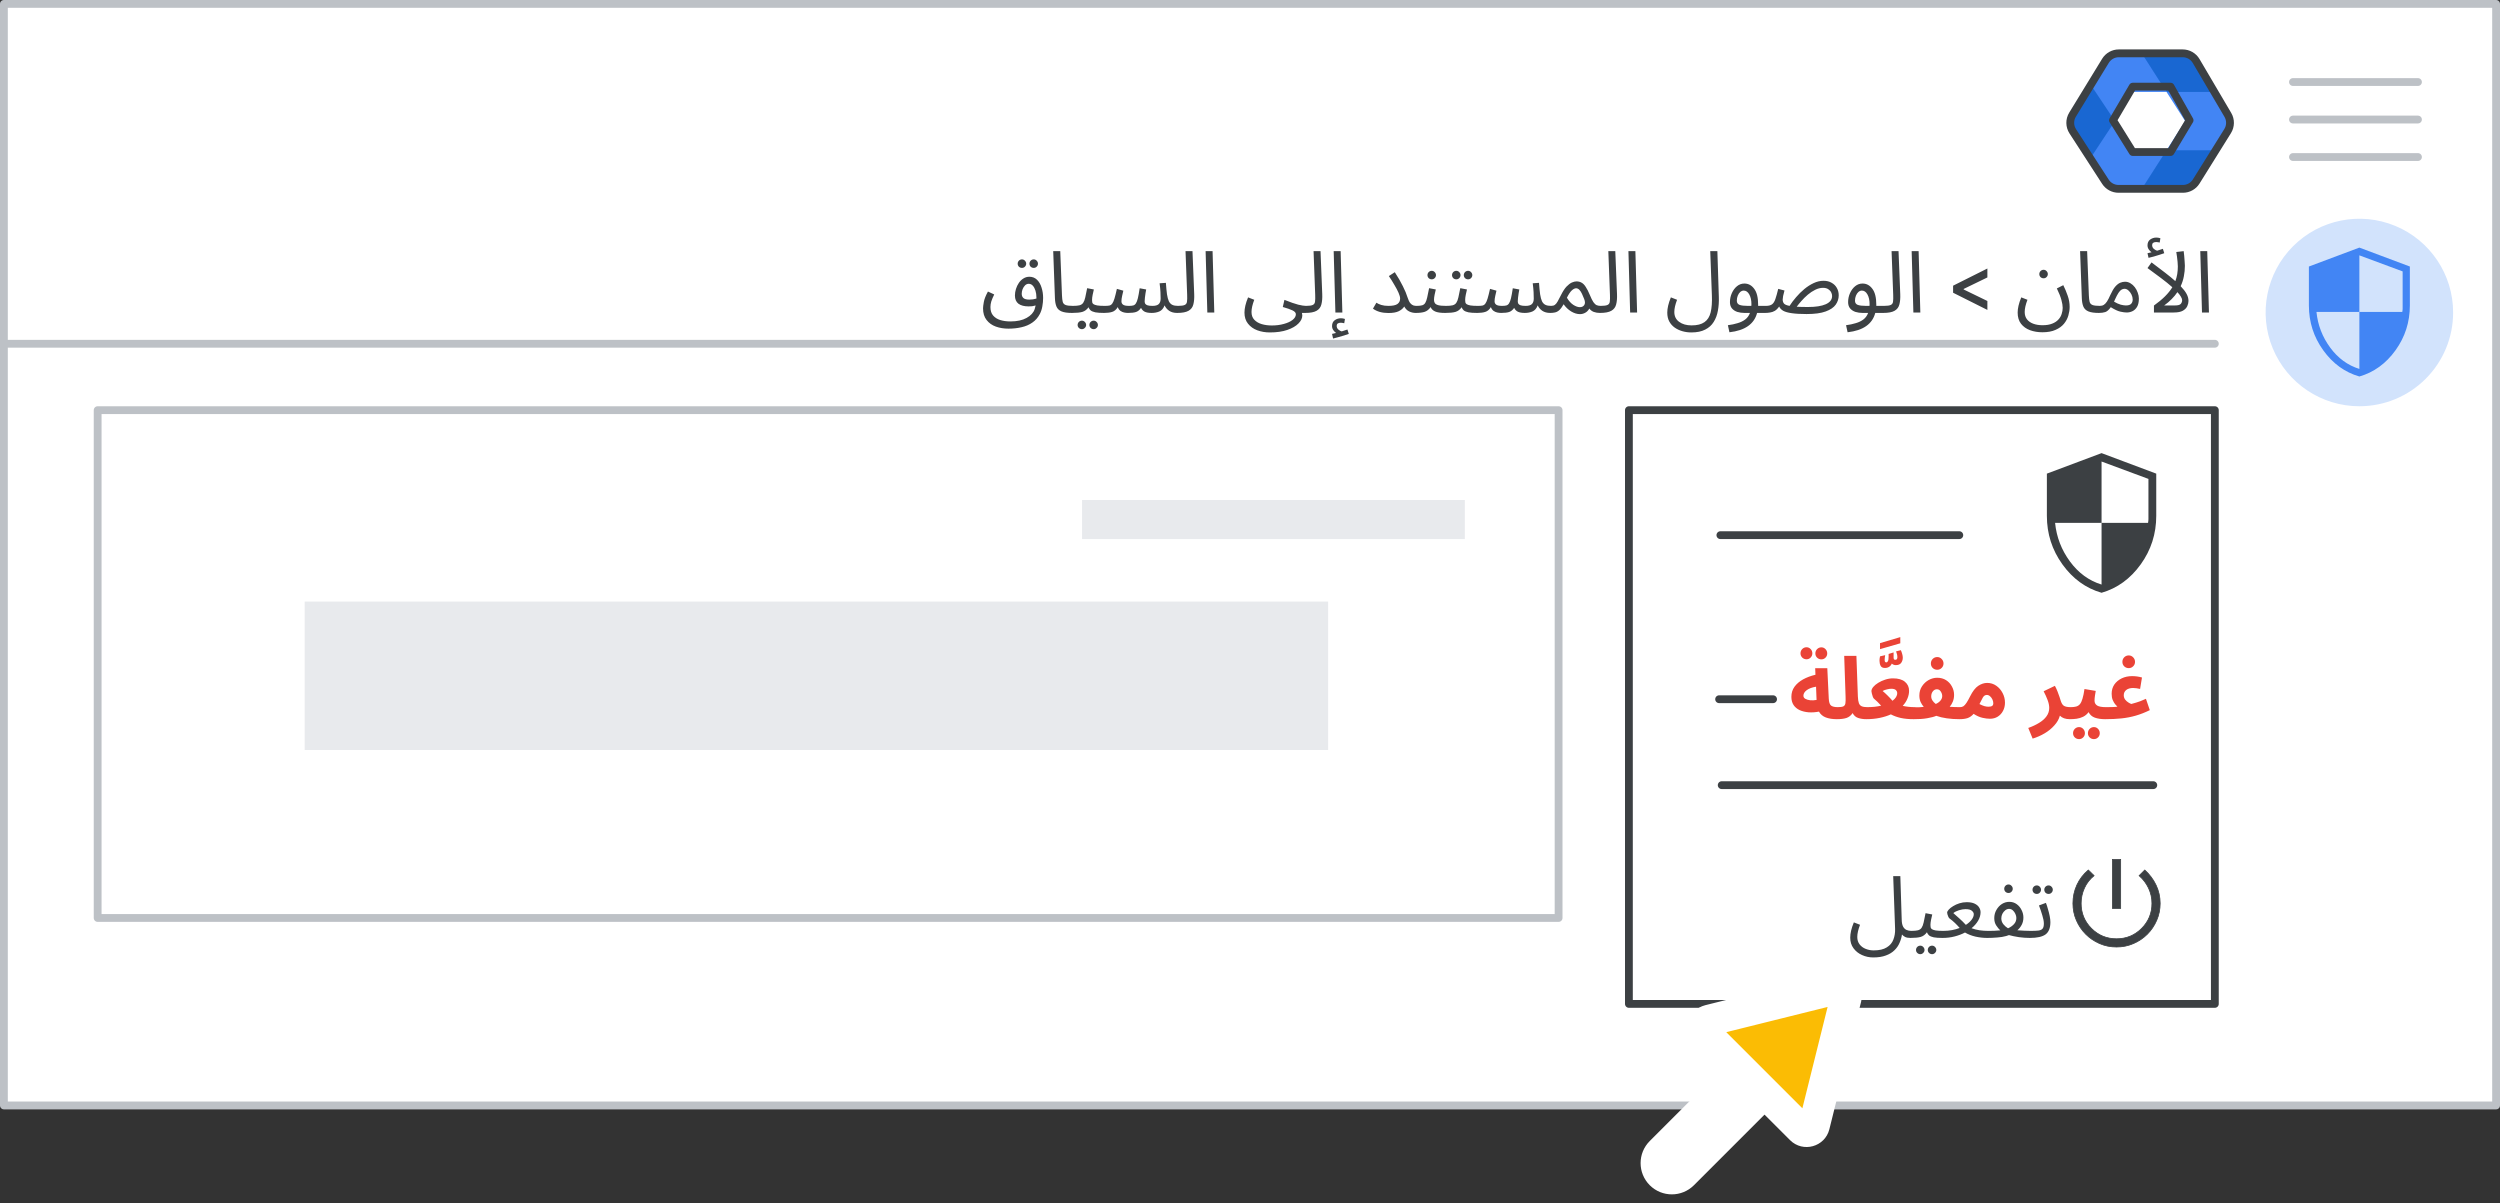
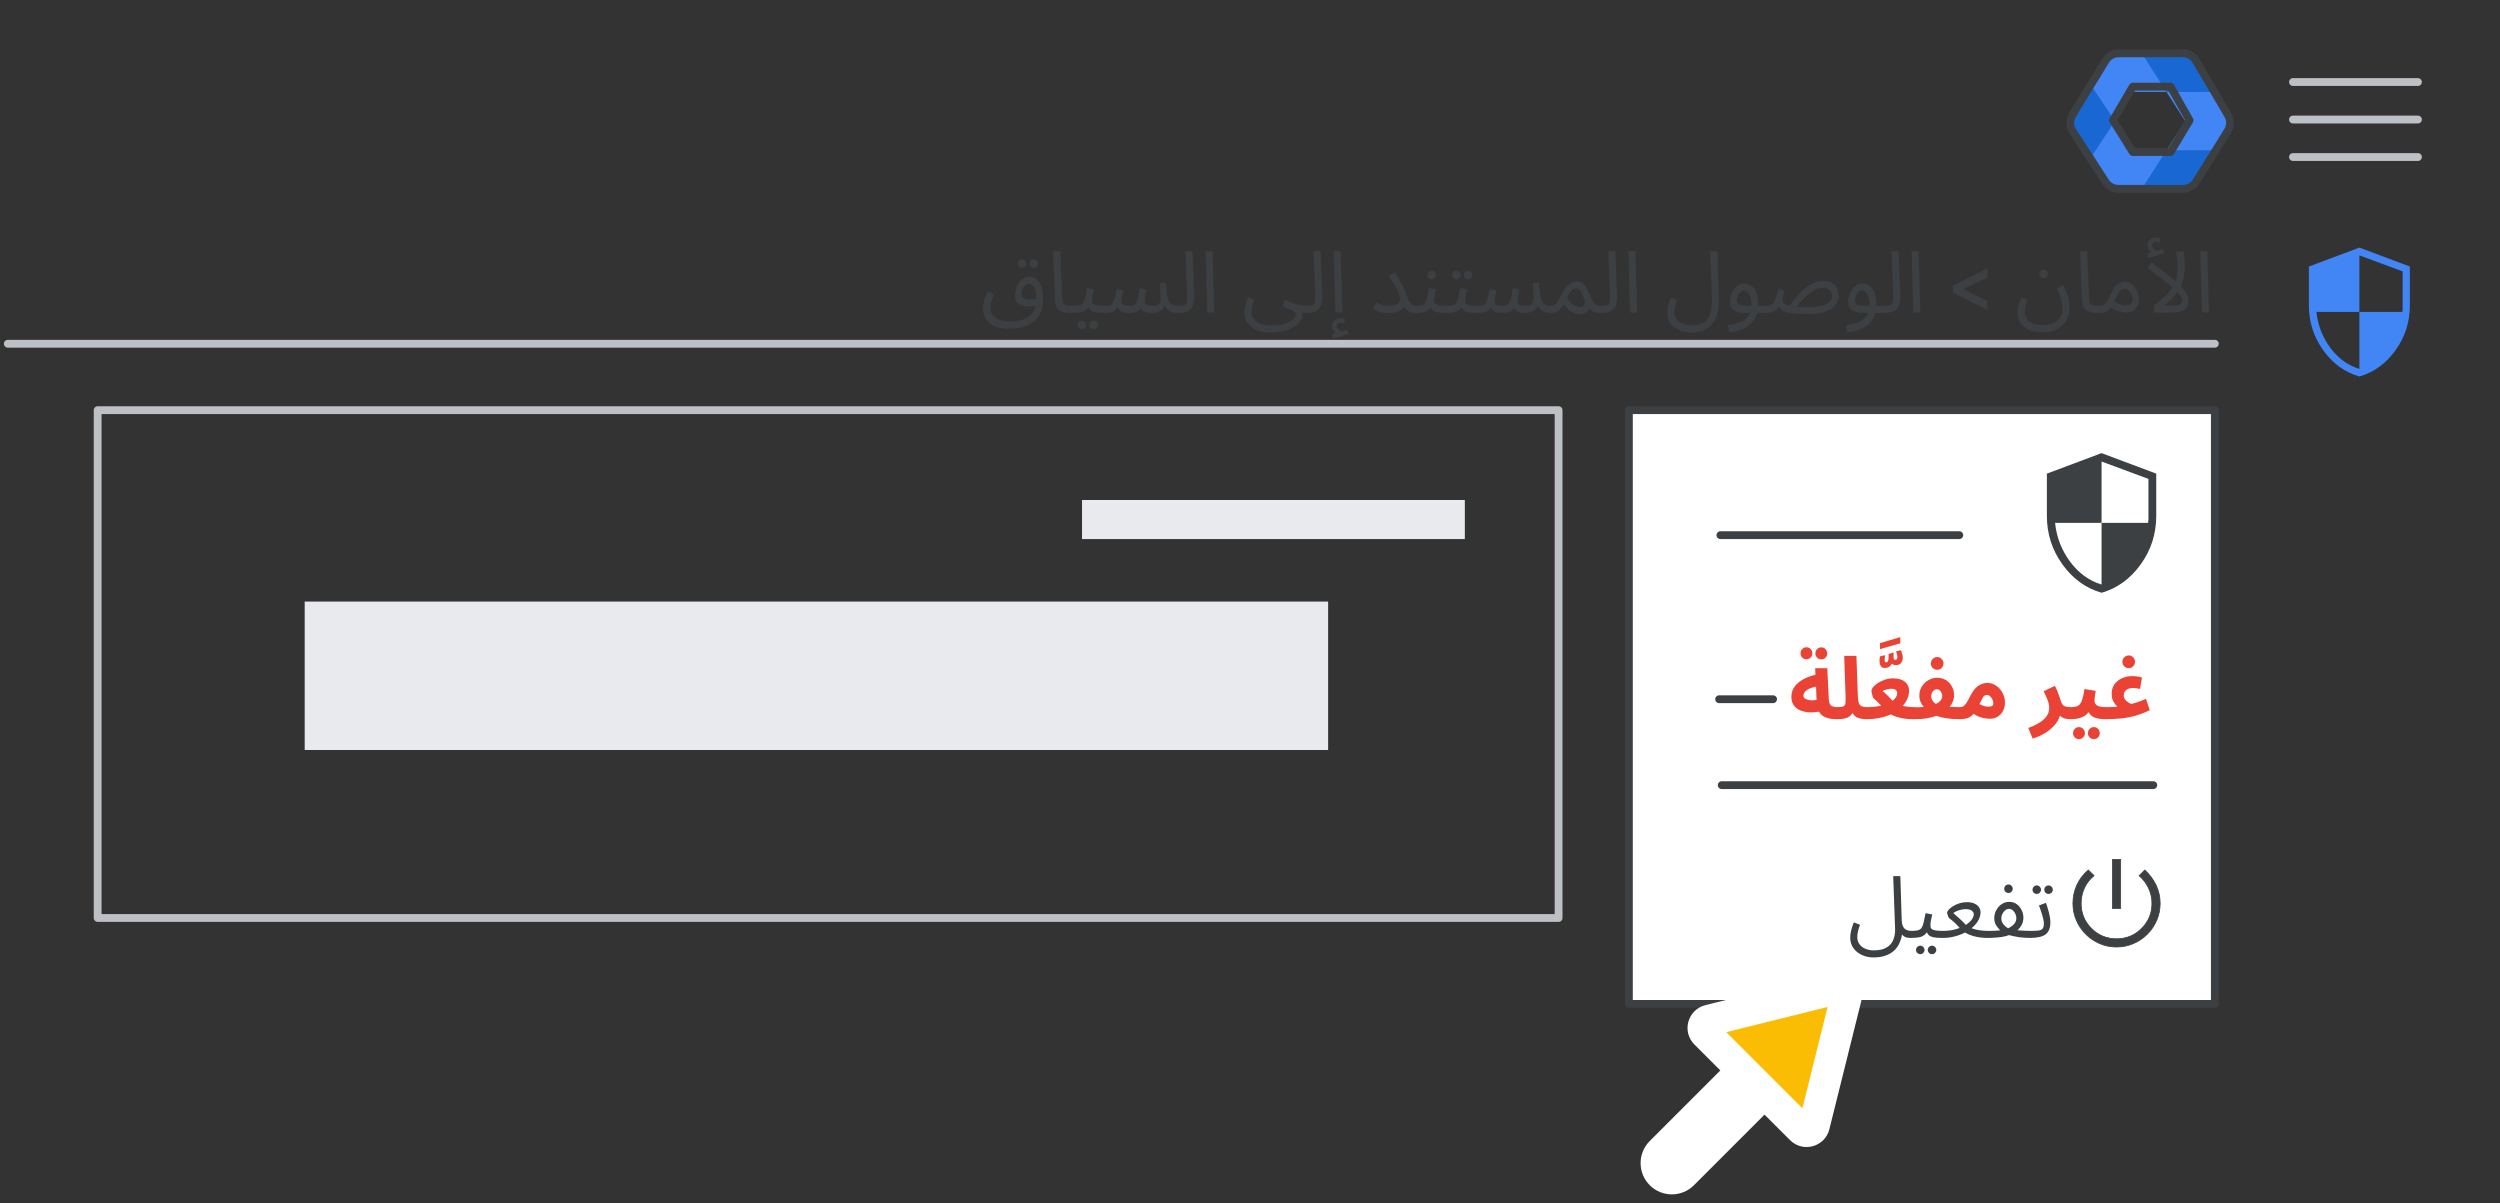
<svg xmlns="http://www.w3.org/2000/svg" width="320" height="154" viewBox="0 0 320 154" fill="none">
  <rect x="0" y="0" width="320" height="154" fill="#333333" stroke="none" />
  <g id="admin-caa-turn-on-access" clip-path="url(#clip0_4641_2534)">
-     <rect id="Rectangle" x="-0.5" y="0.5" width="319" height="141" transform="matrix(-1 0 0 1 319 0)" fill="white" stroke="#BDC1C6" stroke-linejoin="round" />
    <path id="Line" d="M283.5 44H1" stroke="#BDC1C6" stroke-linecap="round" />
    <g id="Admin icon - illustrated">
      <g id="Group">
        <path id="Vector" d="M283.593 19.233L281.169 23.168C280.786 23.791 280.078 24.174 279.312 24.174H274.151L275.08 21.531L277.312 19.233L280.453 18.721L283.593 19.233Z" fill="#1967D2" />
        <path id="Vector_2" d="M265.141 14.495L267.494 10.674L269.518 12.774L270.713 15.5L269.415 18.418L267.51 20.35L265.141 16.506C264.758 15.883 264.758 15.117 265.141 14.495Z" fill="#1967D2" />
        <path id="Vector_3" d="M274.15 6.826H279.311C280.077 6.826 280.785 7.209 281.168 7.832L283.593 11.767L280.453 12.279L277.312 11.767L275.02 9.469L274.15 6.826Z" fill="#1967D2" />
        <path id="Vector_4" d="M279.701 15.5L277.312 11.767H283.592L285.272 14.494C285.655 15.117 285.655 15.883 285.272 16.506L283.592 19.233H277.312L279.701 15.5Z" fill="#4285F4" />
        <path id="Vector_5" d="M273.102 11.767L270.713 15.5L267.495 10.673L269.245 7.832C269.628 7.209 270.337 6.826 271.103 6.826H274.15L277.312 11.767H273.102Z" fill="#4285F4" />
        <path id="Vector_6" d="M273.102 19.233H277.312L274.15 24.174H271.103C270.337 24.174 269.628 23.791 269.245 23.168L267.51 20.35L270.713 15.5L273.102 19.233Z" fill="#4285F4" />
      </g>
      <path id="Path 19" fill-rule="evenodd" clip-rule="evenodd" d="M277.832 11.092H272.992L270.462 15.396L272.992 19.459H277.832L280.268 15.396L277.832 11.092Z" stroke="#3C4043" stroke-linejoin="round" />
      <path id="Path 19_2" fill-rule="evenodd" clip-rule="evenodd" d="M281.106 7.811C280.746 7.201 280.091 6.826 279.382 6.826H271.207C270.51 6.826 269.864 7.189 269.5 7.783L265.286 14.676C264.885 15.332 264.895 16.16 265.314 16.806L269.494 23.261C269.863 23.83 270.495 24.174 271.173 24.174H279.416C280.106 24.174 280.748 23.818 281.113 23.232L285.138 16.778C285.532 16.146 285.543 15.347 285.165 14.705L281.106 7.811Z" stroke="#3C4043" stroke-linejoin="round" />
    </g>
    <g id="Menu">
      <path id="Line_2" d="M309.5 10.5H293.5" stroke="#BDC1C6" stroke-linecap="round" stroke-linejoin="round" />
      <path id="Line_3" d="M309.5 15.3H293.5" stroke="#BDC1C6" stroke-linecap="round" stroke-linejoin="round" />
      <path id="Line_4" d="M309.5 20.1H293.5" stroke="#BDC1C6" stroke-linecap="round" stroke-linejoin="round" />
    </g>
    <g id="nav-security-on">
-       <path id="Path" d="M302 52C297.146 52 292.771 49.076 290.913 44.591C289.056 40.107 290.084 34.945 293.516 31.514C296.949 28.082 302.111 27.056 306.595 28.915C311.079 30.773 314.002 35.15 314 40.004C314 43.186 312.736 46.238 310.485 48.488C308.235 50.738 305.182 52.001 302 52Z" fill="#D2E3FC" />
      <g id="security_BASELINE_P900">
        <path id="Shape" fill-rule="evenodd" clip-rule="evenodd" d="M306.627 44.834C305.404 46.535 303.862 47.654 302 48.192C300.138 47.654 298.596 46.535 297.374 44.834C296.15 43.135 295.538 41.223 295.538 39.1V34.115L302 31.692L308.462 34.115V39.1C308.462 41.223 307.85 43.135 306.627 44.834ZM298.262 44.489C299.262 45.85 300.508 46.762 302 47.223V39.931H296.508C296.677 41.608 297.262 43.127 298.262 44.489ZM302 32.685V39.931H307.492C307.523 39.762 307.538 39.615 307.538 39.492V39.1V34.739L302 32.685Z" fill="#4285F4" />
      </g>
    </g>
    <rect id="Rectangle_2" x="0.5" y="-0.5" width="75" height="76" transform="matrix(-1 0 0 1 284 53)" fill="white" stroke="#3C4043" stroke-linejoin="round" />
    <rect id="Rectangle_3" x="0.5" y="-0.5" width="187" height="65" transform="matrix(-1 0 0 1 200 53)" stroke="#BDC1C6" stroke-linejoin="round" />
    <g id="Group-3">
      <path id="Line-2" d="M185 66.5H141" stroke="#E8EAED" stroke-width="5" stroke-linecap="square" stroke-linejoin="round" />
    </g>
    <path id="Line 5" d="M226.953 89.5H220.047" stroke="#3C4043" stroke-linecap="round" stroke-linejoin="round" />
    <path id="Line 5_2" d="M275.622 100.5H220.378" stroke="#3C4043" stroke-linecap="round" stroke-linejoin="round" />
    <g id="nav-security">
      <path id="Shape_2" fill-rule="evenodd" clip-rule="evenodd" d="M274.013 72.237C272.688 74.079 271.017 75.292 269 75.875C266.983 75.292 265.313 74.079 263.988 72.237C262.663 70.396 262 68.325 262 66.025V60.625L269 58L276 60.625V66.025C276 68.325 275.338 70.396 274.013 72.237ZM264.95 71.863C266.033 73.338 267.383 74.325 269 74.825V66.925H263.05C263.233 68.742 263.867 70.388 264.95 71.863ZM269 59.075V66.925H274.95C274.983 66.742 275 66.583 275 66.45V66.025V61.3L269 59.075Z" fill="#3C4043" />
    </g>
    <g id="UI/header-dark-grey">
      <rect id="Rectangle_4" width="131" height="19" transform="matrix(-1 0 0 1 170 77)" fill="#E8EAED" />
    </g>
    <g id="power_settings_new_BASELINE_P900 (1)">
      <g id="Shape_3">
        <path fill-rule="evenodd" clip-rule="evenodd" d="M271.443 110V116.273H270.391V110H271.443ZM273.085 120.773C272.406 121.068 271.683 121.216 270.917 121.216C270.14 121.216 269.415 121.068 268.741 120.773C268.068 120.477 267.479 120.077 266.976 119.574C266.472 119.07 266.073 118.479 265.777 117.8C265.482 117.121 265.334 116.399 265.334 115.633C265.334 114.801 265.503 114.015 265.842 113.276C266.182 112.537 266.669 111.899 267.305 111.363L268.043 112.086C267.507 112.512 267.096 113.038 266.812 113.662C266.527 114.286 266.385 114.943 266.385 115.633C266.385 116.892 266.825 117.962 267.707 118.843C268.588 119.724 269.658 120.165 270.917 120.165C272.176 120.165 273.246 119.724 274.127 118.843C275.009 117.962 275.449 116.892 275.449 115.633C275.449 114.943 275.304 114.292 275.014 113.679C274.724 113.065 274.322 112.534 273.807 112.086L274.529 111.363C275.143 111.921 275.625 112.565 275.975 113.292C276.325 114.021 276.5 114.801 276.5 115.633C276.5 116.399 276.352 117.121 276.057 117.8C275.761 118.479 275.362 119.07 274.858 119.574C274.355 120.077 273.764 120.477 273.085 120.773Z" fill="#3C4043" />
        <path d="M271.443 116.273H271.493V116.323H271.443V116.273ZM271.443 110V109.95H271.493V110H271.443ZM270.391 116.273V116.323H270.341V116.273H270.391ZM270.391 110H270.341V109.95H270.391V110ZM273.085 120.773L273.105 120.819L273.105 120.819L273.085 120.773ZM268.741 120.773L268.721 120.818L268.721 120.818L268.741 120.773ZM265.777 117.8L265.731 117.82L265.731 117.82L265.777 117.8ZM265.842 113.276L265.797 113.255L265.797 113.255L265.842 113.276ZM267.305 111.363L267.272 111.325L267.307 111.295L267.34 111.327L267.305 111.363ZM268.043 112.086L268.078 112.05L268.119 112.09L268.074 112.125L268.043 112.086ZM266.812 113.662L266.857 113.683L266.857 113.683L266.812 113.662ZM267.707 118.843L267.742 118.808L267.742 118.808L267.707 118.843ZM274.127 118.843L274.092 118.808L274.092 118.808L274.127 118.843ZM273.807 112.086L273.775 112.123L273.734 112.088L273.772 112.05L273.807 112.086ZM274.529 111.363L274.494 111.328L274.528 111.294L274.563 111.326L274.529 111.363ZM275.975 113.292L276.02 113.271L276.02 113.271L275.975 113.292ZM276.057 117.8L276.103 117.82L276.103 117.82L276.057 117.8ZM271.393 116.273V110H271.493V116.273H271.393ZM270.391 116.223H271.443V116.323H270.391V116.223ZM270.441 110V116.273H270.341V110H270.441ZM271.443 110.05H270.391V109.95H271.443V110.05ZM270.917 121.166C271.677 121.166 272.392 121.019 273.065 120.727L273.105 120.819C272.419 121.117 271.69 121.266 270.917 121.266V121.166ZM268.762 120.727C269.428 121.019 270.146 121.166 270.917 121.166V121.266C270.133 121.266 269.401 121.117 268.721 120.818L268.762 120.727ZM267.011 119.538C267.51 120.037 268.093 120.433 268.762 120.727L268.721 120.818C268.042 120.52 267.448 120.117 266.941 119.609L267.011 119.538ZM265.823 117.78C266.116 118.454 266.512 119.04 267.011 119.538L266.941 119.609C266.433 119.101 266.029 118.505 265.731 117.82L265.823 117.78ZM265.384 115.633C265.384 116.392 265.53 117.108 265.823 117.78L265.731 117.82C265.433 117.135 265.284 116.405 265.284 115.633H265.384ZM265.888 113.297C265.552 114.029 265.384 114.808 265.384 115.633H265.284C265.284 114.794 265.455 114.001 265.797 113.255L265.888 113.297ZM267.337 111.401C266.707 111.933 266.224 112.565 265.888 113.297L265.797 113.255C266.14 112.509 266.632 111.866 267.272 111.325L267.337 111.401ZM268.008 112.121L267.27 111.399L267.34 111.327L268.078 112.05L268.008 112.121ZM266.766 113.641C267.054 113.01 267.469 112.478 268.012 112.047L268.074 112.125C267.544 112.547 267.138 113.066 266.857 113.683L266.766 113.641ZM266.335 115.633C266.335 114.936 266.479 114.272 266.766 113.641L266.857 113.683C266.576 114.301 266.435 114.95 266.435 115.633H266.335ZM267.671 118.878C266.78 117.988 266.335 116.905 266.335 115.633H266.435C266.435 116.879 266.87 117.936 267.742 118.808L267.671 118.878ZM270.917 120.215C269.645 120.215 268.562 119.769 267.671 118.878L267.742 118.808C268.614 119.679 269.671 120.115 270.917 120.115V120.215ZM274.163 118.878C273.272 119.769 272.189 120.215 270.917 120.215V120.115C272.163 120.115 273.22 119.679 274.092 118.808L274.163 118.878ZM275.499 115.633C275.499 116.905 275.054 117.988 274.163 118.878L274.092 118.808C274.964 117.936 275.399 116.879 275.399 115.633H275.499ZM275.059 113.657C275.353 114.277 275.499 114.936 275.499 115.633H275.399C275.399 114.95 275.256 114.306 274.969 113.7L275.059 113.657ZM273.84 112.048C274.36 112.501 274.766 113.038 275.059 113.657L274.969 113.7C274.682 113.093 274.284 112.568 273.775 112.123L273.84 112.048ZM274.565 111.398L273.843 112.121L273.772 112.05L274.494 111.328L274.565 111.398ZM275.93 113.314C275.582 112.592 275.104 111.954 274.496 111.4L274.563 111.326C275.181 111.889 275.667 112.537 276.02 113.271L275.93 113.314ZM276.45 115.633C276.45 114.808 276.277 114.035 275.93 113.314L276.02 113.271C276.373 114.006 276.55 114.794 276.55 115.633H276.45ZM276.011 117.78C276.304 117.108 276.45 116.392 276.45 115.633H276.55C276.55 116.405 276.401 117.135 276.103 117.82L276.011 117.78ZM274.823 119.538C275.322 119.04 275.718 118.454 276.011 117.78L276.103 117.82C275.805 118.505 275.401 119.101 274.893 119.609L274.823 119.538ZM273.065 120.727C273.738 120.433 274.324 120.037 274.823 119.538L274.893 119.609C274.385 120.117 273.789 120.52 273.105 120.819L273.065 120.727Z" fill="#3C4043" />
      </g>
    </g>
    <g id="Cursor ">
      <g id="Union">
        <mask id="path-25-outside-1_4641_2534" maskUnits="userSpaceOnUse" x="202.415" y="116.084" width="44.548" height="44.548" fill="black">
          <rect fill="white" x="202.415" y="116.084" width="44.548" height="44.548" />
          <path fill-rule="evenodd" clip-rule="evenodd" d="M235.064 126.547C235.796 126.365 236.458 127.027 236.276 127.759L232.219 144.059C232.031 144.814 231.091 145.074 230.541 144.524L225.861 139.844L215.411 150.294C214.63 151.075 213.364 151.075 212.583 150.294C211.802 149.513 211.802 148.247 212.583 147.466L223.032 137.016L218.298 132.282C217.749 131.732 218.009 130.792 218.764 130.604L235.064 126.547Z" />
        </mask>
        <path fill-rule="evenodd" clip-rule="evenodd" d="M235.064 126.547C235.796 126.365 236.458 127.027 236.276 127.759L232.219 144.059C232.031 144.814 231.091 145.074 230.541 144.524L225.861 139.844L215.411 150.294C214.63 151.075 213.364 151.075 212.583 150.294C211.802 149.513 211.802 148.247 212.583 147.466L223.032 137.016L218.298 132.282C217.749 131.732 218.009 130.792 218.764 130.604L235.064 126.547Z" fill="#FBBC04" />
        <path d="M236.276 127.759L234.335 127.276L234.335 127.276L236.276 127.759ZM235.064 126.547L234.581 124.606L234.581 124.606L235.064 126.547ZM232.219 144.059L230.278 143.576L230.278 143.576L232.219 144.059ZM225.861 139.844L224.447 138.43L225.861 137.016L227.275 138.43L225.861 139.844ZM223.032 137.016L224.447 135.601L225.861 137.016L224.447 138.43L223.032 137.016ZM218.298 132.282L219.713 130.868L218.298 132.282ZM218.764 130.604L219.247 132.545L219.247 132.545L218.764 130.604ZM234.335 127.276C234.153 128.008 234.815 128.67 235.547 128.488L234.581 124.606C236.776 124.06 238.763 126.047 238.217 128.242L234.335 127.276ZM230.278 143.576L234.335 127.276L238.217 128.242L234.159 144.542L230.278 143.576ZM231.955 143.11C231.405 142.56 230.466 142.821 230.278 143.576L234.159 144.542C233.596 146.806 230.777 147.588 229.127 145.939L231.955 143.11ZM227.275 138.43L231.955 143.11L229.127 145.939L224.447 141.258L227.275 138.43ZM213.997 148.88L224.447 138.43L227.275 141.258L216.825 151.708L213.997 148.88ZM213.997 148.88L216.825 151.708C215.263 153.27 212.73 153.27 211.168 151.708L213.997 148.88ZM213.997 148.88L213.997 148.88L211.168 151.708C209.606 150.146 209.606 147.613 211.168 146.051L213.997 148.88ZM224.447 138.43L213.997 148.88L211.168 146.051L221.618 135.601L224.447 138.43ZM219.713 130.868L224.447 135.601L221.618 138.43L216.884 133.696L219.713 130.868ZM219.247 132.545C220.002 132.357 220.263 131.417 219.713 130.868L216.884 133.696C215.234 132.046 216.017 129.227 218.281 128.663L219.247 132.545ZM235.547 128.488L219.247 132.545L218.281 128.663L234.581 124.606L235.547 128.488Z" fill="white" mask="url(#path-25-outside-1_4641_2534)" />
      </g>
    </g>
    <g id="UI/line-dark-grey">
      <path id="Line 5_3" d="M250.791 68.5H220.209" stroke="#3C4043" stroke-linecap="round" stroke-linejoin="round" />
    </g>
    <path id="OFF" d="M235.116 92.055C234.566 92.055 234.097 91.982 233.708 91.835C233.319 91.688 233.026 91.439 232.828 91.087C232.366 91.175 231.922 91.204 231.497 91.175C231.072 91.138 230.694 91.047 230.364 90.9C230.034 90.746 229.774 90.53 229.583 90.251C229.392 89.965 229.297 89.613 229.297 89.195C229.297 88.704 229.429 88.275 229.693 87.908C229.964 87.534 230.331 87.219 230.793 86.962C231.262 86.705 231.79 86.507 232.377 86.368L232.344 85.532H233.895L234.082 89.426C234.104 89.881 234.203 90.178 234.379 90.317C234.562 90.449 234.845 90.515 235.226 90.515C235.505 90.515 235.703 90.588 235.82 90.735C235.937 90.874 235.996 91.05 235.996 91.263C235.996 91.49 235.919 91.681 235.765 91.835C235.618 91.982 235.402 92.055 235.116 92.055ZM230.837 89.052C230.837 89.221 230.918 89.353 231.079 89.448C231.248 89.543 231.46 89.606 231.717 89.635C231.974 89.657 232.241 89.642 232.52 89.591L232.454 87.897C231.955 87.978 231.559 88.124 231.266 88.337C230.98 88.55 230.837 88.788 230.837 89.052ZM231.233 84.388C231.02 84.388 230.837 84.315 230.683 84.168C230.536 84.014 230.463 83.834 230.463 83.629C230.463 83.416 230.536 83.233 230.683 83.079C230.837 82.925 231.02 82.848 231.233 82.848C231.438 82.848 231.614 82.925 231.761 83.079C231.908 83.233 231.981 83.416 231.981 83.629C231.981 83.834 231.908 84.014 231.761 84.168C231.614 84.315 231.438 84.388 231.233 84.388ZM233.136 84.399C232.923 84.399 232.74 84.326 232.586 84.179C232.439 84.032 232.366 83.853 232.366 83.64C232.366 83.427 232.439 83.244 232.586 83.09C232.74 82.936 232.923 82.859 233.136 82.859C233.341 82.859 233.517 82.936 233.664 83.09C233.811 83.244 233.884 83.427 233.884 83.64C233.884 83.853 233.811 84.032 233.664 84.179C233.517 84.326 233.341 84.399 233.136 84.399ZM235.112 92.055L235.222 90.515C235.56 90.515 235.802 90.482 235.948 90.416C236.095 90.343 236.183 90.211 236.212 90.02C236.242 89.822 236.249 89.536 236.234 89.162L236.058 83.948H237.62L237.807 89.151C237.822 89.525 237.866 89.811 237.939 90.009C238.013 90.2 238.134 90.332 238.302 90.405C238.478 90.478 238.713 90.515 239.006 90.515C239.285 90.515 239.483 90.588 239.6 90.735C239.718 90.874 239.776 91.05 239.776 91.263C239.776 91.49 239.699 91.681 239.545 91.835C239.391 91.982 239.175 92.055 238.896 92.055C238.515 92.055 238.167 92.004 237.851 91.901C237.536 91.798 237.298 91.589 237.136 91.274C236.931 91.582 236.667 91.791 236.344 91.901C236.022 92.004 235.611 92.055 235.112 92.055ZM241.269 85.499C240.998 85.499 240.814 85.407 240.719 85.224C240.624 85.033 240.576 84.821 240.576 84.586C240.576 84.505 240.58 84.421 240.587 84.333C240.602 84.238 240.62 84.131 240.642 84.014L241.302 83.86C241.258 84.109 241.236 84.318 241.236 84.487C241.236 84.685 241.306 84.784 241.445 84.784C241.533 84.784 241.603 84.733 241.654 84.63C241.713 84.527 241.742 84.329 241.742 84.036V83.706L242.38 83.508V84.179C242.38 84.362 242.45 84.454 242.589 84.454C242.692 84.454 242.761 84.425 242.798 84.366C242.842 84.3 242.864 84.223 242.864 84.135C242.864 84.01 242.849 83.886 242.82 83.761C242.791 83.629 242.75 83.501 242.699 83.376L243.304 83.222C243.377 83.369 243.436 83.53 243.48 83.706C243.531 83.882 243.557 84.043 243.557 84.19C243.557 84.432 243.487 84.652 243.348 84.85C243.209 85.041 242.981 85.136 242.666 85.136C242.461 85.136 242.288 85.07 242.149 84.938C242.083 85.107 241.973 85.242 241.819 85.345C241.665 85.448 241.482 85.499 241.269 85.499ZM240.642 83.09V82.32L243.238 81.55V82.342L240.642 83.09ZM238.85 92.055L238.96 90.515C239.312 90.515 239.638 90.5 239.939 90.471C240.247 90.434 240.529 90.387 240.786 90.328C240.632 90.152 240.47 89.983 240.302 89.822C240.133 89.661 239.983 89.525 239.851 89.415C239.814 89.386 239.77 89.309 239.719 89.184C239.675 89.052 239.634 88.916 239.598 88.777C239.561 88.638 239.543 88.535 239.543 88.469C239.543 88.3 239.62 88.121 239.774 87.93C239.935 87.739 240.148 87.563 240.412 87.402C240.683 87.233 240.98 87.098 241.303 86.995C241.633 86.885 241.966 86.83 242.304 86.83C242.978 86.83 243.488 86.977 243.833 87.27C244.185 87.563 244.361 87.948 244.361 88.425C244.361 88.755 244.291 89.085 244.152 89.415C244.02 89.745 243.818 90.057 243.547 90.35C243.774 90.401 244.016 90.442 244.273 90.471C244.529 90.5 244.793 90.515 245.065 90.515C245.336 90.515 245.534 90.588 245.659 90.735C245.783 90.874 245.846 91.05 245.846 91.263C245.846 91.49 245.769 91.681 245.615 91.835C245.461 91.982 245.241 92.055 244.955 92.055C244.331 92.055 243.781 92.004 243.305 91.901C242.828 91.791 242.403 91.637 242.029 91.439C241.611 91.63 241.134 91.78 240.599 91.89C240.071 92 239.488 92.055 238.85 92.055ZM240.973 88.447C241.156 88.594 241.361 88.781 241.589 89.008C241.823 89.235 242.04 89.466 242.238 89.701C242.641 89.4 242.843 89.074 242.843 88.722C242.843 88.575 242.788 88.447 242.678 88.337C242.568 88.22 242.37 88.161 242.084 88.161C241.937 88.161 241.757 88.187 241.545 88.238C241.332 88.282 241.141 88.352 240.973 88.447ZM244.963 92.055L245.073 90.526C245.293 90.533 245.498 90.533 245.689 90.526C245.887 90.511 246.07 90.497 246.239 90.482C246.078 90.291 245.942 90.079 245.832 89.844C245.729 89.602 245.678 89.331 245.678 89.03C245.678 88.575 245.792 88.179 246.019 87.842C246.246 87.497 246.532 87.23 246.877 87.039C247.229 86.848 247.588 86.753 247.955 86.753C248.395 86.753 248.776 86.856 249.099 87.061C249.422 87.266 249.671 87.538 249.847 87.875C250.03 88.205 250.122 88.561 250.122 88.942C250.122 89.25 250.071 89.532 249.968 89.789C249.865 90.046 249.73 90.273 249.561 90.471C249.781 90.486 250.001 90.497 250.221 90.504C250.448 90.511 250.668 90.515 250.881 90.515C251.16 90.515 251.358 90.588 251.475 90.735C251.6 90.874 251.662 91.05 251.662 91.263C251.662 91.49 251.585 91.681 251.431 91.835C251.277 91.982 251.057 92.055 250.771 92.055C250.228 92.055 249.7 92.018 249.187 91.945C248.674 91.872 248.226 91.765 247.845 91.626C247.574 91.743 247.185 91.846 246.679 91.934C246.173 92.022 245.601 92.062 244.963 92.055ZM247.196 89.14C247.196 89.323 247.247 89.496 247.35 89.657C247.453 89.818 247.596 89.969 247.779 90.108C248.043 89.991 248.245 89.844 248.384 89.668C248.531 89.492 248.604 89.301 248.604 89.096C248.604 88.898 248.542 88.704 248.417 88.513C248.3 88.322 248.135 88.227 247.922 88.227C247.717 88.227 247.544 88.315 247.405 88.491C247.266 88.667 247.196 88.883 247.196 89.14ZM247.966 85.73C247.739 85.73 247.544 85.653 247.383 85.499C247.229 85.345 247.152 85.154 247.152 84.927C247.152 84.7 247.229 84.505 247.383 84.344C247.544 84.183 247.739 84.102 247.966 84.102C248.186 84.102 248.373 84.183 248.527 84.344C248.688 84.505 248.769 84.7 248.769 84.927C248.769 85.154 248.688 85.345 248.527 85.499C248.373 85.653 248.186 85.73 247.966 85.73ZM250.785 92.055L250.895 90.515C251.056 90.515 251.199 90.475 251.324 90.394C251.449 90.306 251.577 90.163 251.709 89.965C251.841 89.767 251.995 89.492 252.171 89.14C252.501 88.48 252.849 88.029 253.216 87.787C253.59 87.538 253.971 87.413 254.36 87.413C254.793 87.413 255.181 87.534 255.526 87.776C255.871 88.018 256.142 88.333 256.34 88.722C256.538 89.103 256.637 89.51 256.637 89.943C256.637 90.332 256.553 90.684 256.384 90.999C256.223 91.307 255.995 91.553 255.702 91.736C255.416 91.912 255.086 92 254.712 92C254.433 92 254.114 91.96 253.755 91.879C253.396 91.798 253.018 91.63 252.622 91.373C252.395 91.63 252.142 91.809 251.863 91.912C251.584 92.007 251.225 92.055 250.785 92.055ZM254.316 88.953C254.103 88.953 253.935 89.059 253.81 89.272C253.685 89.485 253.539 89.767 253.37 90.119C253.597 90.236 253.806 90.324 253.997 90.383C254.195 90.434 254.364 90.46 254.503 90.46C254.723 90.46 254.884 90.427 254.987 90.361C255.09 90.295 255.141 90.178 255.141 90.009C255.141 89.855 255.104 89.697 255.031 89.536C254.958 89.375 254.859 89.239 254.734 89.129C254.609 89.012 254.47 88.953 254.316 88.953ZM260.178 94.541L259.617 93.177C260.138 92.994 260.6 92.777 261.003 92.528C261.406 92.286 261.722 92.007 261.949 91.692C262.184 91.369 262.301 91.01 262.301 90.614C262.301 90.306 262.231 89.969 262.092 89.602C261.953 89.235 261.784 88.861 261.586 88.48L263.027 87.787C263.152 88.014 263.265 88.26 263.368 88.524C263.471 88.781 263.555 89.012 263.621 89.217C263.687 89.422 263.731 89.562 263.753 89.635C263.856 89.987 263.995 90.222 264.171 90.339C264.354 90.456 264.648 90.515 265.051 90.515C265.322 90.515 265.52 90.588 265.645 90.735C265.77 90.874 265.832 91.05 265.832 91.263C265.832 91.49 265.755 91.681 265.601 91.835C265.447 91.982 265.227 92.055 264.941 92.055C264.384 92.055 263.958 91.905 263.665 91.604C263.54 92.059 263.302 92.477 262.95 92.858C262.605 93.247 262.191 93.584 261.707 93.87C261.223 94.156 260.713 94.38 260.178 94.541ZM264.954 92.055L265.064 90.515C265.328 90.515 265.555 90.489 265.746 90.438C265.937 90.387 266.098 90.284 266.23 90.13C266.362 89.969 266.472 89.734 266.56 89.426C266.655 89.118 266.74 88.707 266.813 88.194L268.254 88.436C268.225 88.605 268.192 88.806 268.155 89.041C268.118 89.276 268.1 89.492 268.1 89.69C268.1 89.954 268.21 90.159 268.43 90.306C268.65 90.445 269.028 90.515 269.563 90.515C269.834 90.515 270.029 90.588 270.146 90.735C270.271 90.874 270.333 91.05 270.333 91.263C270.333 91.49 270.256 91.681 270.102 91.835C269.955 91.982 269.739 92.055 269.453 92.055C268.94 92.055 268.5 91.989 268.133 91.857C267.774 91.725 267.51 91.49 267.341 91.153C267.143 91.417 266.908 91.615 266.637 91.747C266.373 91.872 266.094 91.956 265.801 92C265.515 92.037 265.233 92.055 264.954 92.055ZM268.023 94.607C267.81 94.607 267.627 94.534 267.473 94.387C267.326 94.24 267.253 94.061 267.253 93.848C267.253 93.635 267.326 93.452 267.473 93.298C267.627 93.144 267.81 93.067 268.023 93.067C268.228 93.067 268.404 93.144 268.551 93.298C268.698 93.452 268.771 93.635 268.771 93.848C268.771 94.061 268.698 94.24 268.551 94.387C268.404 94.534 268.228 94.607 268.023 94.607ZM266.12 94.607C265.907 94.607 265.724 94.534 265.57 94.387C265.423 94.24 265.35 94.061 265.35 93.848C265.35 93.635 265.423 93.452 265.57 93.298C265.724 93.144 265.907 93.067 266.12 93.067C266.325 93.067 266.501 93.144 266.648 93.298C266.795 93.452 266.868 93.635 266.868 93.848C266.868 94.061 266.795 94.24 266.648 94.387C266.501 94.534 266.325 94.607 266.12 94.607ZM269.455 92.055L269.565 90.515C269.91 90.515 270.174 90.511 270.357 90.504C270.548 90.497 270.691 90.489 270.786 90.482C270.881 90.467 270.962 90.456 271.028 90.449C270.947 90.376 270.848 90.269 270.731 90.13C270.621 89.991 270.518 89.811 270.423 89.591C270.335 89.371 270.291 89.107 270.291 88.799C270.291 88.352 270.405 87.959 270.632 87.622C270.867 87.285 271.182 87.021 271.578 86.83C271.974 86.639 272.418 86.544 272.909 86.544C273.349 86.544 273.771 86.603 274.174 86.72L273.932 88.183C273.785 88.146 273.628 88.117 273.459 88.095C273.298 88.073 273.158 88.062 273.041 88.062C272.674 88.062 272.381 88.146 272.161 88.315C271.948 88.484 271.842 88.707 271.842 88.986C271.842 89.199 271.901 89.386 272.018 89.547C272.143 89.701 272.282 89.826 272.436 89.921C272.59 90.016 272.715 90.079 272.81 90.108C273.052 90.035 273.257 89.976 273.426 89.932C273.595 89.881 273.771 89.822 273.954 89.756C274.137 89.683 274.379 89.58 274.68 89.448L275.175 90.9C274.559 91.201 273.958 91.435 273.371 91.604C272.784 91.773 272.176 91.89 271.545 91.956C270.914 92.022 270.218 92.055 269.455 92.055ZM272.48 85.521C272.253 85.521 272.058 85.444 271.897 85.29C271.743 85.136 271.666 84.945 271.666 84.718C271.666 84.491 271.743 84.296 271.897 84.135C272.058 83.974 272.253 83.893 272.48 83.893C272.7 83.893 272.887 83.974 273.041 84.135C273.202 84.296 273.283 84.491 273.283 84.718C273.283 84.945 273.202 85.136 273.041 85.29C272.887 85.444 272.7 85.521 272.48 85.521Z" fill="#EA4336" />
    <path id="TURN ON" d="M236.83 120.011C236.83 119.747 236.867 119.454 236.94 119.131C237.013 118.808 237.131 118.453 237.292 118.064L238.084 118.372C237.967 118.68 237.879 118.962 237.82 119.219C237.761 119.476 237.732 119.714 237.732 119.934C237.732 120.308 237.831 120.623 238.029 120.88C238.227 121.137 238.484 121.327 238.799 121.452C239.122 121.584 239.466 121.65 239.833 121.65C240.544 121.65 241.102 121.522 241.505 121.265C241.916 121.016 242.198 120.682 242.352 120.264C242.513 119.853 242.587 119.402 242.572 118.911L242.33 112.146H243.243L243.419 117.723C243.426 118.097 243.485 118.39 243.595 118.603C243.705 118.808 243.852 118.951 244.035 119.032C244.218 119.113 244.42 119.153 244.64 119.153C244.794 119.153 244.904 119.197 244.97 119.285C245.043 119.366 245.08 119.465 245.08 119.582C245.08 119.699 245.029 119.809 244.926 119.912C244.823 120.007 244.691 120.055 244.53 120.055C244.259 120.055 244.035 120.015 243.859 119.934C243.69 119.846 243.555 119.74 243.452 119.615C243.401 119.982 243.298 120.337 243.144 120.682C242.997 121.034 242.781 121.349 242.495 121.628C242.209 121.914 241.842 122.138 241.395 122.299C240.955 122.468 240.416 122.552 239.778 122.552C239.265 122.552 238.784 122.449 238.337 122.244C237.89 122.046 237.527 121.756 237.248 121.375C236.969 121.001 236.83 120.546 236.83 120.011ZM244.535 120.055L244.645 119.153C245.012 119.153 245.298 119.127 245.503 119.076C245.708 119.017 245.862 118.911 245.965 118.757C246.075 118.596 246.163 118.365 246.229 118.064C246.295 117.763 246.376 117.371 246.471 116.887L247.329 117.052C247.285 117.25 247.234 117.477 247.175 117.734C247.124 117.991 247.098 118.207 247.098 118.383C247.098 118.493 247.105 118.596 247.12 118.691C247.135 118.786 247.19 118.867 247.285 118.933C247.38 118.999 247.542 119.054 247.769 119.098C247.996 119.135 248.323 119.153 248.748 119.153C248.902 119.153 249.012 119.197 249.078 119.285C249.151 119.366 249.188 119.465 249.188 119.582C249.188 119.699 249.137 119.809 249.034 119.912C248.931 120.007 248.799 120.055 248.638 120.055C248.161 120.055 247.787 120.029 247.516 119.978C247.252 119.919 247.054 119.839 246.922 119.736C246.797 119.626 246.706 119.49 246.647 119.329C246.434 119.63 246.17 119.828 245.855 119.923C245.547 120.011 245.107 120.055 244.535 120.055ZM247.307 122.134C247.153 122.134 247.021 122.079 246.911 121.969C246.808 121.866 246.757 121.742 246.757 121.595C246.757 121.448 246.808 121.32 246.911 121.21C247.021 121.1 247.153 121.045 247.307 121.045C247.454 121.045 247.578 121.1 247.681 121.21C247.791 121.32 247.846 121.448 247.846 121.595C247.846 121.742 247.791 121.866 247.681 121.969C247.578 122.079 247.454 122.134 247.307 122.134ZM245.8 122.134C245.646 122.134 245.514 122.079 245.404 121.969C245.301 121.866 245.25 121.742 245.25 121.595C245.25 121.448 245.301 121.32 245.404 121.21C245.514 121.1 245.646 121.045 245.8 121.045C245.947 121.045 246.071 121.1 246.174 121.21C246.284 121.32 246.339 121.448 246.339 121.595C246.339 121.742 246.284 121.866 246.174 121.969C246.071 122.079 245.947 122.134 245.8 122.134ZM248.639 120.055L248.749 119.153C249.137 119.153 249.508 119.12 249.86 119.054C250.212 118.988 250.538 118.896 250.839 118.779C250.663 118.574 250.465 118.365 250.245 118.152C250.025 117.939 249.783 117.738 249.519 117.547C249.475 117.51 249.431 117.444 249.387 117.349C249.343 117.254 249.306 117.155 249.277 117.052C249.247 116.949 249.233 116.872 249.233 116.821C249.233 116.711 249.302 116.579 249.442 116.425C249.581 116.271 249.768 116.124 250.003 115.985C250.237 115.838 250.505 115.717 250.806 115.622C251.106 115.527 251.418 115.479 251.741 115.479C252.159 115.479 252.496 115.541 252.753 115.666C253.017 115.791 253.207 115.952 253.325 116.15C253.449 116.341 253.512 116.546 253.512 116.766C253.512 117.125 253.409 117.485 253.204 117.844C252.998 118.196 252.716 118.519 252.357 118.812C252.672 118.929 253.013 119.017 253.38 119.076C253.746 119.127 254.113 119.153 254.48 119.153C254.634 119.153 254.744 119.197 254.81 119.285C254.883 119.366 254.92 119.465 254.92 119.582C254.92 119.699 254.868 119.809 254.766 119.912C254.663 120.007 254.531 120.055 254.37 120.055C253.886 120.055 253.387 120 252.874 119.89C252.368 119.773 251.917 119.597 251.521 119.362C251.117 119.575 250.67 119.743 250.179 119.868C249.695 119.993 249.181 120.055 248.639 120.055ZM250.025 116.876C250.303 117.111 250.564 117.342 250.806 117.569C251.055 117.789 251.33 118.06 251.631 118.383C251.946 118.178 252.192 117.958 252.368 117.723C252.551 117.481 252.643 117.243 252.643 117.008C252.643 116.861 252.562 116.718 252.401 116.579C252.247 116.44 251.972 116.37 251.576 116.37C251.326 116.37 251.048 116.418 250.74 116.513C250.439 116.608 250.201 116.729 250.025 116.876ZM254.375 120.055L254.485 119.153C254.734 119.153 254.991 119.149 255.255 119.142C255.526 119.135 255.787 119.116 256.036 119.087C255.86 118.926 255.688 118.717 255.519 118.46C255.35 118.203 255.266 117.892 255.266 117.525C255.266 117.136 255.358 116.784 255.541 116.469C255.724 116.146 255.959 115.893 256.245 115.71C256.538 115.527 256.854 115.435 257.191 115.435C257.55 115.435 257.866 115.534 258.137 115.732C258.408 115.93 258.617 116.183 258.764 116.491C258.918 116.792 258.995 117.107 258.995 117.437C258.995 117.782 258.925 118.09 258.786 118.361C258.647 118.632 258.46 118.871 258.225 119.076C258.518 119.098 258.819 119.116 259.127 119.131C259.435 119.146 259.703 119.153 259.93 119.153C260.084 119.153 260.194 119.197 260.26 119.285C260.333 119.366 260.37 119.465 260.37 119.582C260.37 119.699 260.319 119.809 260.216 119.912C260.113 120.007 259.981 120.055 259.82 120.055C259.373 120.055 258.907 120.022 258.423 119.956C257.939 119.883 257.514 119.795 257.147 119.692C257.03 119.736 256.909 119.776 256.784 119.813C256.447 119.908 256.062 119.971 255.629 120C255.196 120.037 254.778 120.055 254.375 120.055ZM256.168 117.547C256.168 117.833 256.256 118.086 256.432 118.306C256.608 118.519 256.806 118.691 257.026 118.823C257.327 118.691 257.58 118.515 257.785 118.295C257.99 118.075 258.093 117.811 258.093 117.503C258.093 117.334 258.053 117.162 257.972 116.986C257.891 116.803 257.781 116.649 257.642 116.524C257.503 116.399 257.341 116.337 257.158 116.337C256.982 116.337 256.817 116.399 256.663 116.524C256.516 116.641 256.395 116.792 256.3 116.975C256.212 117.158 256.168 117.349 256.168 117.547ZM257.092 114.302C256.938 114.302 256.806 114.251 256.696 114.148C256.593 114.038 256.542 113.91 256.542 113.763C256.542 113.616 256.593 113.488 256.696 113.378C256.806 113.268 256.938 113.213 257.092 113.213C257.239 113.213 257.363 113.268 257.466 113.378C257.576 113.488 257.631 113.616 257.631 113.763C257.631 113.91 257.576 114.038 257.466 114.148C257.363 114.251 257.239 114.302 257.092 114.302ZM259.821 120.055L259.931 119.153C260.357 119.153 260.69 119.138 260.932 119.109C261.182 119.072 261.358 118.988 261.46 118.856C261.563 118.724 261.614 118.508 261.614 118.207C261.614 117.936 261.548 117.587 261.416 117.162C261.292 116.737 261.149 116.315 260.987 115.897L261.878 115.567C261.974 115.809 262.062 116.08 262.142 116.381C262.23 116.674 262.304 116.968 262.362 117.261C262.421 117.554 262.45 117.811 262.45 118.031C262.45 118.772 262.245 119.296 261.834 119.604C261.424 119.905 260.753 120.055 259.821 120.055ZM262.219 114.423C262.065 114.423 261.933 114.372 261.823 114.269C261.721 114.159 261.669 114.031 261.669 113.884C261.669 113.737 261.721 113.609 261.823 113.499C261.933 113.389 262.065 113.334 262.219 113.334C262.366 113.334 262.491 113.389 262.593 113.499C262.703 113.609 262.758 113.737 262.758 113.884C262.758 114.031 262.703 114.159 262.593 114.269C262.491 114.372 262.366 114.423 262.219 114.423ZM260.712 114.423C260.558 114.423 260.426 114.372 260.316 114.269C260.214 114.159 260.162 114.031 260.162 113.884C260.162 113.737 260.214 113.609 260.316 113.499C260.426 113.389 260.558 113.334 260.712 113.334C260.859 113.334 260.984 113.389 261.086 113.499C261.196 113.609 261.251 113.737 261.251 113.884C261.251 114.031 261.196 114.159 261.086 114.269C260.984 114.372 260.859 114.423 260.712 114.423Z" fill="#3C4043" />
    <path id="Security &gt; Context-A" d="M129.086 42.068C128.499 42.068 127.96 41.98 127.469 41.804C126.978 41.628 126.582 41.346 126.281 40.957C125.98 40.576 125.83 40.077 125.83 39.461C125.83 39.292 125.863 39.025 125.929 38.658C125.995 38.284 126.171 37.837 126.457 37.316L127.26 37.69C127.091 38.035 126.967 38.332 126.886 38.581C126.813 38.83 126.776 39.069 126.776 39.296C126.776 39.758 126.89 40.121 127.117 40.385C127.352 40.656 127.66 40.851 128.041 40.968C128.43 41.085 128.859 41.144 129.328 41.144C130.179 41.144 130.872 40.994 131.407 40.693C131.95 40.392 132.294 40.015 132.441 39.56C132.485 39.413 132.525 39.259 132.562 39.098C132.423 39.142 132.276 39.175 132.122 39.197C131.968 39.212 131.814 39.219 131.66 39.219C131.103 39.219 130.67 39.105 130.362 38.878C130.061 38.643 129.911 38.291 129.911 37.822C129.911 37.543 129.955 37.265 130.043 36.986C130.131 36.7 130.256 36.44 130.417 36.205C130.578 35.97 130.773 35.783 131 35.644C131.227 35.497 131.48 35.424 131.759 35.424C132.148 35.424 132.474 35.552 132.738 35.809C133.002 36.066 133.196 36.403 133.321 36.821C133.453 37.232 133.519 37.668 133.519 38.13C133.519 38.497 133.486 38.856 133.42 39.208C133.361 39.56 133.255 39.886 133.101 40.187C132.859 40.649 132.54 41.016 132.144 41.287C131.748 41.566 131.29 41.764 130.769 41.881C130.248 42.006 129.687 42.068 129.086 42.068ZM130.78 37.602C130.78 37.837 130.853 38.02 131 38.152C131.147 38.284 131.4 38.35 131.759 38.35C132.074 38.35 132.375 38.306 132.661 38.218C132.661 38.167 132.661 38.115 132.661 38.064C132.661 37.756 132.621 37.47 132.54 37.206C132.459 36.942 132.346 36.729 132.199 36.568C132.052 36.407 131.876 36.326 131.671 36.326C131.502 36.326 131.348 36.392 131.209 36.524C131.077 36.656 130.971 36.821 130.89 37.019C130.817 37.21 130.78 37.404 130.78 37.602ZM132.32 34.291C132.166 34.291 132.034 34.24 131.924 34.137C131.821 34.027 131.77 33.899 131.77 33.752C131.77 33.605 131.821 33.477 131.924 33.367C132.034 33.257 132.166 33.202 132.32 33.202C132.467 33.202 132.591 33.257 132.694 33.367C132.804 33.477 132.859 33.605 132.859 33.752C132.859 33.899 132.804 34.027 132.694 34.137C132.591 34.24 132.467 34.291 132.32 34.291ZM130.813 34.291C130.659 34.291 130.527 34.24 130.417 34.137C130.314 34.027 130.263 33.899 130.263 33.752C130.263 33.605 130.314 33.477 130.417 33.367C130.527 33.257 130.659 33.202 130.813 33.202C130.96 33.202 131.084 33.257 131.187 33.367C131.297 33.477 131.352 33.605 131.352 33.752C131.352 33.899 131.297 34.027 131.187 34.137C131.084 34.24 130.96 34.291 130.813 34.291ZM137.22 40.055C136.626 40.055 136.175 39.989 135.867 39.857C135.559 39.725 135.346 39.52 135.229 39.241C135.111 38.962 135.045 38.603 135.031 38.163L134.811 32.146H135.713L135.933 37.811C135.947 38.17 135.98 38.449 136.032 38.647C136.09 38.838 136.215 38.97 136.406 39.043C136.604 39.116 136.912 39.153 137.33 39.153C137.484 39.153 137.594 39.197 137.66 39.285C137.733 39.366 137.77 39.465 137.77 39.582C137.77 39.699 137.718 39.809 137.616 39.912C137.513 40.007 137.381 40.055 137.22 40.055ZM137.22 40.055L137.33 39.153C137.696 39.153 137.982 39.127 138.188 39.076C138.393 39.017 138.547 38.911 138.65 38.757C138.76 38.596 138.848 38.365 138.914 38.064C138.98 37.763 139.06 37.371 139.156 36.887L140.014 37.052C139.97 37.25 139.918 37.477 139.86 37.734C139.808 37.991 139.783 38.207 139.783 38.383C139.783 38.493 139.79 38.596 139.805 38.691C139.819 38.786 139.874 38.867 139.97 38.933C140.065 38.999 140.226 39.054 140.454 39.098C140.681 39.135 141.007 39.153 141.433 39.153C141.587 39.153 141.697 39.197 141.763 39.285C141.836 39.366 141.873 39.465 141.873 39.582C141.873 39.699 141.821 39.809 141.719 39.912C141.616 40.007 141.484 40.055 141.323 40.055C140.846 40.055 140.472 40.029 140.201 39.978C139.937 39.919 139.739 39.839 139.607 39.736C139.482 39.626 139.39 39.49 139.332 39.329C139.119 39.63 138.855 39.828 138.54 39.923C138.232 40.011 137.792 40.055 137.22 40.055ZM139.992 42.134C139.838 42.134 139.706 42.079 139.596 41.969C139.493 41.866 139.442 41.742 139.442 41.595C139.442 41.448 139.493 41.32 139.596 41.21C139.706 41.1 139.838 41.045 139.992 41.045C140.138 41.045 140.263 41.1 140.366 41.21C140.476 41.32 140.531 41.448 140.531 41.595C140.531 41.742 140.476 41.866 140.366 41.969C140.263 42.079 140.138 42.134 139.992 42.134ZM138.485 42.134C138.331 42.134 138.199 42.079 138.089 41.969C137.986 41.866 137.935 41.742 137.935 41.595C137.935 41.448 137.986 41.32 138.089 41.21C138.199 41.1 138.331 41.045 138.485 41.045C138.631 41.045 138.756 41.1 138.859 41.21C138.969 41.32 139.024 41.448 139.024 41.595C139.024 41.742 138.969 41.866 138.859 41.969C138.756 42.079 138.631 42.134 138.485 42.134ZM141.323 40.055L141.433 39.153C141.668 39.153 141.859 39.138 142.005 39.109C142.152 39.072 142.273 38.988 142.368 38.856C142.471 38.717 142.566 38.5 142.654 38.207C142.742 37.914 142.845 37.503 142.962 36.975L143.787 37.206C143.743 37.397 143.692 37.62 143.633 37.877C143.575 38.134 143.545 38.365 143.545 38.57C143.545 38.753 143.615 38.896 143.754 38.999C143.894 39.102 144.147 39.153 144.513 39.153C144.733 39.153 144.913 39.135 145.052 39.098C145.192 39.061 145.305 38.973 145.393 38.834C145.489 38.695 145.573 38.475 145.646 38.174C145.72 37.866 145.797 37.441 145.877 36.898L146.713 37.052C146.691 37.184 146.662 37.345 146.625 37.536C146.596 37.727 146.57 37.917 146.548 38.108C146.526 38.291 146.515 38.445 146.515 38.57C146.515 38.673 146.537 38.772 146.581 38.867C146.633 38.955 146.728 39.025 146.867 39.076C147.014 39.127 147.23 39.153 147.516 39.153C147.883 39.153 148.147 39.08 148.308 38.933C148.477 38.779 148.561 38.541 148.561 38.218C148.561 37.969 148.554 37.694 148.539 37.393C148.525 37.092 148.488 36.715 148.429 36.26L149.232 36.205C149.276 36.799 149.324 37.287 149.375 37.668C149.434 38.049 149.515 38.35 149.617 38.57C149.727 38.783 149.874 38.933 150.057 39.021C150.241 39.109 150.483 39.153 150.783 39.153C150.937 39.153 151.047 39.197 151.113 39.285C151.187 39.366 151.223 39.465 151.223 39.582C151.223 39.699 151.172 39.809 151.069 39.912C150.967 40.007 150.835 40.055 150.673 40.055C150.263 40.055 149.922 39.963 149.65 39.78C149.386 39.597 149.192 39.366 149.067 39.087C148.921 39.476 148.697 39.736 148.396 39.868C148.103 39.993 147.777 40.055 147.417 40.055C147.043 40.055 146.746 40.004 146.526 39.901C146.314 39.791 146.156 39.626 146.053 39.406C145.877 39.67 145.665 39.846 145.415 39.934C145.173 40.015 144.829 40.055 144.381 40.055C144.227 40.055 144.062 40.037 143.886 40C143.718 39.963 143.56 39.894 143.413 39.791C143.267 39.681 143.153 39.52 143.072 39.307C142.882 39.63 142.643 39.835 142.357 39.923C142.079 40.011 141.734 40.055 141.323 40.055ZM150.669 40.055L150.768 39.153C151.186 39.153 151.479 39.113 151.648 39.032C151.817 38.951 151.912 38.812 151.934 38.614C151.963 38.409 151.971 38.119 151.956 37.745L151.747 32.146H152.638L152.858 37.646C152.88 38.167 152.843 38.607 152.748 38.966C152.66 39.325 152.455 39.597 152.132 39.78C151.817 39.963 151.329 40.055 150.669 40.055ZM154.538 40L154.318 32.146H155.209L155.429 40H154.538ZM167.058 40.055L167.157 39.153C167.575 39.153 167.868 39.113 168.037 39.032C168.206 38.951 168.301 38.812 168.323 38.614C168.352 38.409 168.36 38.119 168.345 37.745L168.136 32.146H169.027L169.247 37.646C169.269 38.167 169.232 38.607 169.137 38.966C169.049 39.325 168.844 39.597 168.521 39.78C168.206 39.963 167.718 40.055 167.058 40.055ZM159.292 40.011C159.292 39.747 159.329 39.454 159.402 39.131C159.475 38.808 159.593 38.453 159.754 38.064L160.546 38.372C160.429 38.68 160.341 38.962 160.282 39.219C160.223 39.476 160.194 39.714 160.194 39.934C160.194 40.345 160.311 40.675 160.546 40.924C160.788 41.181 161.103 41.368 161.492 41.485C161.888 41.602 162.321 41.661 162.79 41.661C163.355 41.661 163.868 41.595 164.33 41.463C164.799 41.338 165.173 41.166 165.452 40.946C165.731 40.726 165.87 40.484 165.87 40.22C165.87 40.029 165.723 39.864 165.43 39.725C165.137 39.586 164.726 39.443 164.198 39.296L164.407 38.383C165.162 38.684 165.753 38.889 166.178 38.999C166.611 39.102 166.941 39.153 167.168 39.153C167.322 39.153 167.432 39.197 167.498 39.285C167.571 39.366 167.608 39.465 167.608 39.582C167.608 39.699 167.557 39.809 167.454 39.912C167.351 40.007 167.219 40.055 167.058 40.055H166.651C166.658 40.121 166.666 40.172 166.673 40.209C166.688 40.253 166.695 40.308 166.695 40.374C166.695 40.733 166.53 41.078 166.2 41.408C165.87 41.745 165.393 42.02 164.77 42.233C164.154 42.446 163.413 42.552 162.548 42.552C161.961 42.552 161.422 42.46 160.931 42.277C160.44 42.094 160.044 41.811 159.743 41.43C159.442 41.056 159.292 40.583 159.292 40.011ZM170.931 40L170.711 32.146H171.602L171.822 40H170.931ZM170.634 43.333L170.502 42.739C170.612 42.717 170.707 42.695 170.788 42.673C170.869 42.651 170.946 42.633 171.019 42.618C170.88 42.523 170.759 42.398 170.656 42.244C170.553 42.09 170.502 41.921 170.502 41.738C170.502 41.408 170.616 41.159 170.843 40.99C171.078 40.821 171.342 40.737 171.635 40.737C171.804 40.737 171.976 40.766 172.152 40.825L172.064 41.375C171.991 41.36 171.917 41.346 171.844 41.331C171.778 41.316 171.708 41.309 171.635 41.309C171.276 41.309 171.096 41.441 171.096 41.705C171.096 41.896 171.166 42.053 171.305 42.178C171.452 42.303 171.595 42.383 171.734 42.42C172.013 42.339 172.258 42.259 172.471 42.178L172.647 42.739C172.471 42.805 172.262 42.875 172.02 42.948C171.785 43.021 171.543 43.091 171.294 43.157C171.052 43.23 170.832 43.289 170.634 43.333ZM177.719 39.153C178.262 39.153 178.647 39.072 178.874 38.911C179.102 38.742 179.215 38.511 179.215 38.218C179.215 38.027 179.149 37.782 179.017 37.481C178.885 37.18 178.709 36.847 178.489 36.48C178.277 36.106 178.038 35.725 177.774 35.336L178.533 34.841C178.959 35.494 179.303 36.091 179.567 36.634C179.839 37.169 180.04 37.653 180.172 38.086C180.275 38.409 180.389 38.647 180.513 38.801C180.645 38.955 180.781 39.054 180.92 39.098C181.06 39.135 181.188 39.153 181.305 39.153C181.459 39.153 181.573 39.197 181.646 39.285C181.72 39.366 181.756 39.465 181.756 39.582C181.756 39.699 181.705 39.809 181.602 39.912C181.5 40.007 181.368 40.055 181.206 40.055C180.92 40.055 180.645 39.993 180.381 39.868C180.117 39.743 179.905 39.531 179.743 39.23C179.597 39.472 179.362 39.674 179.039 39.835C178.724 39.989 178.284 40.066 177.719 40.066C177.316 40.066 176.942 40.018 176.597 39.923C176.253 39.82 175.967 39.681 175.739 39.505L176.179 38.746C176.326 38.849 176.531 38.944 176.795 39.032C177.059 39.113 177.367 39.153 177.719 39.153ZM181.209 40.055L181.319 39.153C181.627 39.153 181.869 39.127 182.045 39.076C182.221 39.017 182.353 38.911 182.441 38.757C182.536 38.596 182.617 38.365 182.683 38.064C182.749 37.763 182.83 37.371 182.925 36.887L183.783 37.052C183.739 37.25 183.688 37.477 183.629 37.734C183.578 37.991 183.552 38.207 183.552 38.383C183.552 38.53 183.585 38.662 183.651 38.779C183.717 38.896 183.856 38.988 184.069 39.054C184.289 39.12 184.63 39.153 185.092 39.153C185.246 39.153 185.356 39.197 185.422 39.285C185.495 39.366 185.532 39.465 185.532 39.582C185.532 39.699 185.481 39.809 185.378 39.912C185.275 40.007 185.143 40.055 184.982 40.055C184.403 40.055 183.974 39.993 183.695 39.868C183.416 39.743 183.226 39.556 183.123 39.307C182.903 39.615 182.65 39.817 182.364 39.912C182.078 40.007 181.693 40.055 181.209 40.055ZM183.266 35.754C183.112 35.754 182.98 35.703 182.87 35.6C182.767 35.49 182.716 35.362 182.716 35.215C182.716 35.068 182.767 34.94 182.87 34.83C182.98 34.72 183.112 34.665 183.266 34.665C183.413 34.665 183.537 34.72 183.64 34.83C183.75 34.94 183.805 35.068 183.805 35.215C183.805 35.362 183.75 35.49 183.64 35.6C183.537 35.703 183.413 35.754 183.266 35.754ZM184.979 40.055L185.089 39.153C185.456 39.153 185.742 39.127 185.947 39.076C186.153 39.017 186.307 38.911 186.409 38.757C186.519 38.596 186.607 38.365 186.673 38.064C186.739 37.763 186.82 37.371 186.915 36.887L187.773 37.052C187.729 37.25 187.678 37.477 187.619 37.734C187.568 37.991 187.542 38.207 187.542 38.383C187.542 38.493 187.55 38.596 187.564 38.691C187.579 38.786 187.634 38.867 187.729 38.933C187.825 38.999 187.986 39.054 188.213 39.098C188.441 39.135 188.767 39.153 189.192 39.153C189.346 39.153 189.456 39.197 189.522 39.285C189.596 39.366 189.632 39.465 189.632 39.582C189.632 39.699 189.581 39.809 189.478 39.912C189.376 40.007 189.244 40.055 189.082 40.055C188.606 40.055 188.232 40.029 187.96 39.978C187.696 39.919 187.498 39.839 187.366 39.736C187.242 39.626 187.15 39.49 187.091 39.329C186.879 39.63 186.615 39.828 186.299 39.923C185.991 40.011 185.551 40.055 184.979 40.055ZM187.916 35.754C187.762 35.754 187.63 35.703 187.52 35.6C187.418 35.49 187.366 35.362 187.366 35.215C187.366 35.068 187.418 34.94 187.52 34.83C187.63 34.72 187.762 34.665 187.916 34.665C188.063 34.665 188.188 34.72 188.29 34.83C188.4 34.94 188.455 35.068 188.455 35.215C188.455 35.362 188.4 35.49 188.29 35.6C188.188 35.703 188.063 35.754 187.916 35.754ZM186.409 35.754C186.255 35.754 186.123 35.703 186.013 35.6C185.911 35.49 185.859 35.362 185.859 35.215C185.859 35.068 185.911 34.94 186.013 34.83C186.123 34.72 186.255 34.665 186.409 34.665C186.556 34.665 186.681 34.72 186.783 34.83C186.893 34.94 186.948 35.068 186.948 35.215C186.948 35.362 186.893 35.49 186.783 35.6C186.681 35.703 186.556 35.754 186.409 35.754ZM189.083 40.055L189.193 39.153C189.428 39.153 189.618 39.138 189.765 39.109C189.912 39.072 190.033 38.988 190.128 38.856C190.231 38.717 190.326 38.5 190.414 38.207C190.502 37.914 190.605 37.503 190.722 36.975L191.547 37.206C191.503 37.397 191.452 37.62 191.393 37.877C191.334 38.134 191.305 38.365 191.305 38.57C191.305 38.753 191.375 38.896 191.514 38.999C191.653 39.102 191.906 39.153 192.273 39.153C192.493 39.153 192.673 39.135 192.812 39.098C192.951 39.061 193.065 38.973 193.153 38.834C193.248 38.695 193.333 38.475 193.406 38.174C193.479 37.866 193.556 37.441 193.637 36.898L194.473 37.052C194.451 37.184 194.422 37.345 194.385 37.536C194.356 37.727 194.33 37.917 194.308 38.108C194.286 38.291 194.275 38.445 194.275 38.57C194.275 38.673 194.297 38.772 194.341 38.867C194.392 38.955 194.488 39.025 194.627 39.076C194.774 39.127 194.99 39.153 195.276 39.153C195.643 39.153 195.907 39.08 196.068 38.933C196.237 38.779 196.321 38.541 196.321 38.218C196.321 37.969 196.314 37.694 196.299 37.393C196.284 37.092 196.248 36.715 196.189 36.26L196.992 36.205C197.036 36.799 197.084 37.287 197.135 37.668C197.194 38.049 197.274 38.35 197.377 38.57C197.487 38.783 197.634 38.933 197.817 39.021C198 39.109 198.242 39.153 198.543 39.153C198.697 39.153 198.807 39.197 198.873 39.285C198.946 39.366 198.983 39.465 198.983 39.582C198.983 39.699 198.932 39.809 198.829 39.912C198.726 40.007 198.594 40.055 198.433 40.055C198.022 40.055 197.681 39.963 197.41 39.78C197.146 39.597 196.952 39.366 196.827 39.087C196.68 39.476 196.457 39.736 196.156 39.868C195.863 39.993 195.536 40.055 195.177 40.055C194.803 40.055 194.506 40.004 194.286 39.901C194.073 39.791 193.916 39.626 193.813 39.406C193.637 39.67 193.424 39.846 193.175 39.934C192.933 40.015 192.588 40.055 192.141 40.055C191.987 40.055 191.822 40.037 191.646 40C191.477 39.963 191.32 39.894 191.173 39.791C191.026 39.681 190.913 39.52 190.832 39.307C190.641 39.63 190.403 39.835 190.117 39.923C189.838 40.011 189.494 40.055 189.083 40.055ZM198.429 40.055L198.539 39.153C198.744 39.153 198.905 39.109 199.023 39.021C199.147 38.933 199.265 38.79 199.375 38.592C199.492 38.387 199.639 38.108 199.815 37.756C200.049 37.287 200.284 36.927 200.519 36.678C200.761 36.429 200.988 36.256 201.201 36.161C201.421 36.066 201.619 36.018 201.795 36.018C202.037 36.018 202.253 36.073 202.444 36.183C202.634 36.286 202.81 36.465 202.972 36.722C203.14 36.971 203.316 37.316 203.5 37.756C203.668 38.167 203.819 38.471 203.951 38.669C204.09 38.867 204.233 38.999 204.38 39.065C204.534 39.124 204.706 39.153 204.897 39.153C205.051 39.153 205.161 39.197 205.227 39.285C205.3 39.366 205.337 39.465 205.337 39.582C205.337 39.699 205.285 39.809 205.183 39.912C205.08 40.007 204.948 40.055 204.787 40.055C204.501 40.055 204.237 40.011 203.995 39.923C203.76 39.828 203.573 39.685 203.434 39.494C203.294 39.743 203.118 39.923 202.906 40.033C202.7 40.15 202.477 40.209 202.235 40.209C201.868 40.209 201.494 40.095 201.113 39.868C200.731 39.633 200.409 39.325 200.145 38.944C199.954 39.281 199.771 39.531 199.595 39.692C199.426 39.846 199.246 39.945 199.056 39.989C198.872 40.033 198.663 40.055 198.429 40.055ZM200.563 38.108C200.812 38.526 201.091 38.834 201.399 39.032C201.707 39.223 201.982 39.318 202.224 39.318C202.48 39.318 202.667 39.226 202.785 39.043C202.909 38.86 202.906 38.603 202.774 38.273C202.686 38.053 202.594 37.837 202.499 37.624C202.403 37.411 202.293 37.239 202.169 37.107C202.044 36.968 201.897 36.898 201.729 36.898C201.567 36.905 201.391 36.993 201.201 37.162C201.01 37.331 200.797 37.646 200.563 38.108ZM204.788 40.055L204.887 39.153C205.305 39.153 205.598 39.113 205.767 39.032C205.936 38.951 206.031 38.812 206.053 38.614C206.082 38.409 206.09 38.119 206.075 37.745L205.866 32.146H206.757L206.977 37.646C206.999 38.167 206.962 38.607 206.867 38.966C206.779 39.325 206.574 39.597 206.251 39.78C205.936 39.963 205.448 40.055 204.788 40.055ZM208.658 40L208.438 32.146H209.329L209.549 40H208.658ZM213.411 40.011C213.411 39.747 213.448 39.454 213.521 39.131C213.594 38.808 213.712 38.453 213.873 38.064L214.665 38.372C214.548 38.68 214.46 38.962 214.401 39.219C214.342 39.476 214.313 39.714 214.313 39.934C214.313 40.469 214.515 40.887 214.918 41.188C215.329 41.496 215.864 41.65 216.524 41.65C217.235 41.65 217.785 41.511 218.174 41.232C218.563 40.961 218.827 40.543 218.966 39.978C219.105 39.406 219.157 38.676 219.12 37.789L218.911 32.146H219.824L220.011 38.02C220.033 38.636 219.993 39.219 219.89 39.769C219.795 40.312 219.615 40.792 219.351 41.21C219.094 41.628 218.731 41.954 218.262 42.189C217.8 42.431 217.21 42.552 216.491 42.552C216.102 42.552 215.725 42.501 215.358 42.398C214.991 42.295 214.661 42.141 214.368 41.936C214.075 41.731 213.84 41.467 213.664 41.144C213.495 40.829 213.411 40.451 213.411 40.011ZM221.367 42.53L221.169 41.628C221.624 41.569 222.038 41.481 222.412 41.364C222.794 41.254 223.12 41.096 223.391 40.891C223.663 40.686 223.864 40.407 223.996 40.055H223.292C222.962 40.055 222.654 40.011 222.368 39.923C222.09 39.828 221.862 39.677 221.686 39.472C221.518 39.267 221.433 38.999 221.433 38.669C221.433 38.266 221.514 37.884 221.675 37.525C221.837 37.158 222.057 36.861 222.335 36.634C222.614 36.407 222.929 36.293 223.281 36.293C223.787 36.293 224.205 36.517 224.535 36.964C224.873 37.404 225.041 38.082 225.041 38.999C225.041 39.05 225.041 39.102 225.041 39.153H226.031C226.185 39.153 226.295 39.197 226.361 39.285C226.435 39.366 226.471 39.465 226.471 39.582C226.471 39.699 226.42 39.809 226.317 39.912C226.215 40.007 226.083 40.055 225.921 40.055H224.909C224.535 41.478 223.355 42.303 221.367 42.53ZM223.71 39.153H224.172C224.18 39.08 224.183 39.006 224.183 38.933C224.183 38.434 224.092 38.02 223.908 37.69C223.725 37.36 223.487 37.195 223.193 37.195C223.039 37.195 222.893 37.254 222.753 37.371C222.621 37.488 222.515 37.646 222.434 37.844C222.354 38.042 222.313 38.258 222.313 38.493C222.313 38.75 222.427 38.926 222.654 39.021C222.889 39.109 223.241 39.153 223.71 39.153ZM231.242 40.198C230.457 40.198 229.823 40.161 229.339 40.088C228.862 40.022 228.499 39.919 228.25 39.78C228.001 39.633 227.828 39.45 227.733 39.23C227.557 39.487 227.37 39.674 227.172 39.791C226.981 39.901 226.78 39.971 226.567 40C226.362 40.037 226.145 40.055 225.918 40.055L226.028 39.153C226.373 39.153 226.637 39.087 226.82 38.955C227.003 38.816 227.146 38.588 227.249 38.273C227.359 37.958 227.48 37.525 227.612 36.975L228.415 37.184C228.342 37.441 228.283 37.675 228.239 37.888C228.202 38.093 228.184 38.244 228.184 38.339C228.184 38.544 228.239 38.717 228.349 38.856C228.466 38.988 228.705 39.087 229.064 39.153C229.299 38.786 229.577 38.416 229.9 38.042C230.223 37.661 230.575 37.312 230.956 36.997C231.337 36.682 231.733 36.429 232.144 36.238C232.562 36.04 232.984 35.941 233.409 35.941C233.812 35.941 234.157 36.025 234.443 36.194C234.736 36.355 234.96 36.575 235.114 36.854C235.275 37.133 235.356 37.448 235.356 37.8C235.356 38.233 235.228 38.632 234.971 38.999C234.714 39.358 234.285 39.648 233.684 39.868C233.09 40.088 232.276 40.198 231.242 40.198ZM233.343 36.843C233.013 36.843 232.679 36.927 232.342 37.096C232.012 37.257 231.697 37.466 231.396 37.723C231.095 37.98 230.824 38.247 230.582 38.526C230.34 38.797 230.138 39.043 229.977 39.263C230.366 39.285 230.853 39.296 231.44 39.296C232.408 39.296 233.16 39.179 233.695 38.944C234.238 38.702 234.509 38.35 234.509 37.888C234.509 37.727 234.469 37.569 234.388 37.415C234.307 37.254 234.179 37.118 234.003 37.008C233.834 36.898 233.614 36.843 233.343 36.843ZM236.492 42.53L236.294 41.628C236.749 41.569 237.163 41.481 237.537 41.364C237.919 41.254 238.245 41.096 238.516 40.891C238.788 40.686 238.989 40.407 239.121 40.055H238.417C238.087 40.055 237.779 40.011 237.493 39.923C237.215 39.828 236.987 39.677 236.811 39.472C236.643 39.267 236.558 38.999 236.558 38.669C236.558 38.266 236.639 37.884 236.8 37.525C236.962 37.158 237.182 36.861 237.46 36.634C237.739 36.407 238.054 36.293 238.406 36.293C238.912 36.293 239.33 36.517 239.66 36.964C239.998 37.404 240.166 38.082 240.166 38.999C240.166 39.05 240.166 39.102 240.166 39.153H241.156C241.31 39.153 241.42 39.197 241.486 39.285C241.56 39.366 241.596 39.465 241.596 39.582C241.596 39.699 241.545 39.809 241.442 39.912C241.34 40.007 241.208 40.055 241.046 40.055H240.034C239.66 41.478 238.48 42.303 236.492 42.53ZM238.835 39.153H239.297C239.305 39.08 239.308 39.006 239.308 38.933C239.308 38.434 239.217 38.02 239.033 37.69C238.85 37.36 238.612 37.195 238.318 37.195C238.164 37.195 238.018 37.254 237.878 37.371C237.746 37.488 237.64 37.646 237.559 37.844C237.479 38.042 237.438 38.258 237.438 38.493C237.438 38.75 237.552 38.926 237.779 39.021C238.014 39.109 238.366 39.153 238.835 39.153ZM241.043 40.055L241.142 39.153C241.56 39.153 241.853 39.113 242.022 39.032C242.191 38.951 242.286 38.812 242.308 38.614C242.337 38.409 242.345 38.119 242.33 37.745L242.121 32.146H243.012L243.232 37.646C243.254 38.167 243.217 38.607 243.122 38.966C243.034 39.325 242.829 39.597 242.506 39.78C242.191 39.963 241.703 40.055 241.043 40.055ZM244.912 40L244.692 32.146H245.583L245.803 40H244.912ZM254.385 39.67L249.996 37.47V36.568L254.385 34.368V35.512L251.349 36.986V37.052L254.385 38.526V39.67ZM258.26 40.011C258.26 39.747 258.296 39.454 258.37 39.131C258.443 38.808 258.56 38.453 258.722 38.064L259.514 38.372C259.396 38.68 259.308 38.962 259.25 39.219C259.191 39.476 259.162 39.714 259.162 39.934C259.162 40.315 259.261 40.631 259.459 40.88C259.657 41.129 259.928 41.316 260.273 41.441C260.617 41.566 261.006 41.628 261.439 41.628C261.93 41.628 262.341 41.562 262.671 41.43C263.008 41.298 263.276 41.122 263.474 40.902C263.672 40.689 263.811 40.451 263.892 40.187C263.98 39.923 264.024 39.663 264.024 39.406C264.024 39.127 263.969 38.79 263.859 38.394C263.756 37.998 263.562 37.507 263.276 36.92L264.101 36.502C264.313 36.927 264.5 37.375 264.662 37.844C264.83 38.313 264.915 38.794 264.915 39.285C264.915 39.637 264.86 40.004 264.75 40.385C264.64 40.766 264.453 41.118 264.189 41.441C263.925 41.764 263.565 42.024 263.111 42.222C262.663 42.427 262.102 42.53 261.428 42.53C260.856 42.53 260.328 42.442 259.844 42.266C259.367 42.09 258.982 41.815 258.689 41.441C258.403 41.067 258.26 40.59 258.26 40.011ZM261.582 35.622C261.428 35.622 261.296 35.571 261.186 35.468C261.083 35.358 261.032 35.23 261.032 35.083C261.032 34.936 261.083 34.808 261.186 34.698C261.296 34.588 261.428 34.533 261.582 34.533C261.728 34.533 261.853 34.588 261.956 34.698C262.066 34.808 262.121 34.936 262.121 35.083C262.121 35.23 262.066 35.358 261.956 35.468C261.853 35.571 261.728 35.622 261.582 35.622ZM268.661 40.055C268.067 40.055 267.616 39.989 267.308 39.857C267 39.725 266.787 39.52 266.67 39.241C266.553 38.962 266.487 38.603 266.472 38.163L266.252 32.146H267.154L267.374 37.811C267.389 38.17 267.422 38.449 267.473 38.647C267.532 38.838 267.656 38.97 267.847 39.043C268.045 39.116 268.353 39.153 268.771 39.153C268.925 39.153 269.035 39.197 269.101 39.285C269.174 39.366 269.211 39.465 269.211 39.582C269.211 39.699 269.16 39.809 269.057 39.912C268.954 40.007 268.822 40.055 268.661 40.055ZM268.661 40.055L268.771 39.153C268.976 39.153 269.149 39.109 269.288 39.021C269.427 38.933 269.563 38.79 269.695 38.592C269.827 38.387 269.97 38.108 270.124 37.756C270.337 37.287 270.546 36.931 270.751 36.689C270.964 36.447 271.173 36.282 271.378 36.194C271.591 36.106 271.8 36.062 272.005 36.062C272.254 36.062 272.485 36.128 272.698 36.26C272.911 36.385 273.098 36.553 273.259 36.766C273.42 36.979 273.545 37.213 273.633 37.47C273.728 37.719 273.776 37.969 273.776 38.218C273.776 38.658 273.699 39.01 273.545 39.274C273.391 39.531 273.193 39.718 272.951 39.835C272.716 39.945 272.471 40 272.214 40C272.001 40 271.73 39.963 271.4 39.89C271.077 39.817 270.67 39.626 270.179 39.318C269.944 39.655 269.71 39.864 269.475 39.945C269.24 40.018 268.969 40.055 268.661 40.055ZM270.718 38.339C270.674 38.434 270.634 38.526 270.597 38.614C270.912 38.797 271.198 38.926 271.455 38.999C271.719 39.065 271.939 39.098 272.115 39.098C272.43 39.098 272.654 39.028 272.786 38.889C272.918 38.75 272.984 38.566 272.984 38.339C272.984 38.126 272.933 37.914 272.83 37.701C272.727 37.488 272.595 37.312 272.434 37.173C272.28 37.034 272.115 36.964 271.939 36.964C271.807 36.964 271.679 37.001 271.554 37.074C271.429 37.147 271.301 37.283 271.169 37.481C271.037 37.679 270.887 37.965 270.718 38.339ZM278.763 34.104C278.763 33.943 278.752 33.748 278.73 33.521C278.708 33.294 278.683 33.066 278.653 32.839C278.624 32.612 278.595 32.417 278.565 32.256L279.511 32.146C279.533 32.293 279.555 32.487 279.577 32.729C279.599 32.964 279.618 33.202 279.632 33.444C279.654 33.679 279.665 33.869 279.665 34.016C279.665 34.478 279.621 34.929 279.533 35.369C279.453 35.802 279.317 36.223 279.126 36.634C279.471 36.993 279.724 37.323 279.885 37.624C280.047 37.925 280.127 38.222 280.127 38.515C280.127 38.728 280.076 38.951 279.973 39.186C279.871 39.413 279.684 39.608 279.412 39.769C279.141 39.923 278.749 40 278.235 40H275.705V39.109C276.805 38.324 277.59 37.543 278.059 36.766C277.649 36.399 277.165 36.007 276.607 35.589C276.057 35.171 275.482 34.746 274.88 34.313L275.397 33.587C276.05 34.071 276.629 34.511 277.135 34.907C277.641 35.296 278.078 35.655 278.444 35.985C278.554 35.692 278.635 35.391 278.686 35.083C278.738 34.768 278.763 34.441 278.763 34.104ZM277.014 39.098H278.4C278.774 39.098 279.02 39.032 279.137 38.9C279.255 38.761 279.313 38.603 279.313 38.427C279.313 38.295 279.258 38.141 279.148 37.965C279.046 37.789 278.899 37.598 278.708 37.393C278.503 37.701 278.257 37.998 277.971 38.284C277.693 38.57 277.374 38.841 277.014 39.098ZM275.012 33.004L274.88 32.41C274.99 32.388 275.086 32.366 275.166 32.344C275.247 32.322 275.324 32.304 275.397 32.289C275.258 32.194 275.137 32.069 275.034 31.915C274.932 31.761 274.88 31.592 274.88 31.409C274.88 31.079 274.994 30.83 275.221 30.661C275.456 30.492 275.72 30.408 276.013 30.408C276.182 30.408 276.354 30.437 276.53 30.496L276.442 31.046C276.369 31.031 276.296 31.017 276.222 31.002C276.156 30.987 276.087 30.98 276.013 30.98C275.654 30.98 275.474 31.112 275.474 31.376C275.474 31.567 275.544 31.724 275.683 31.849C275.83 31.974 275.973 32.054 276.112 32.091C276.391 32.01 276.637 31.93 276.849 31.849L277.025 32.41C276.849 32.476 276.64 32.546 276.398 32.619C276.164 32.692 275.922 32.766 275.672 32.839C275.43 32.905 275.21 32.96 275.012 33.004ZM281.855 40L281.635 32.146H282.526L282.746 40H281.855Z" fill="#3C4043" />
  </g>
  <defs>
    <clipPath id="clip0_4641_2534">
      <rect width="320" height="154" fill="white" transform="matrix(-1 0 0 1 320 0)" />
    </clipPath>
  </defs>
</svg>